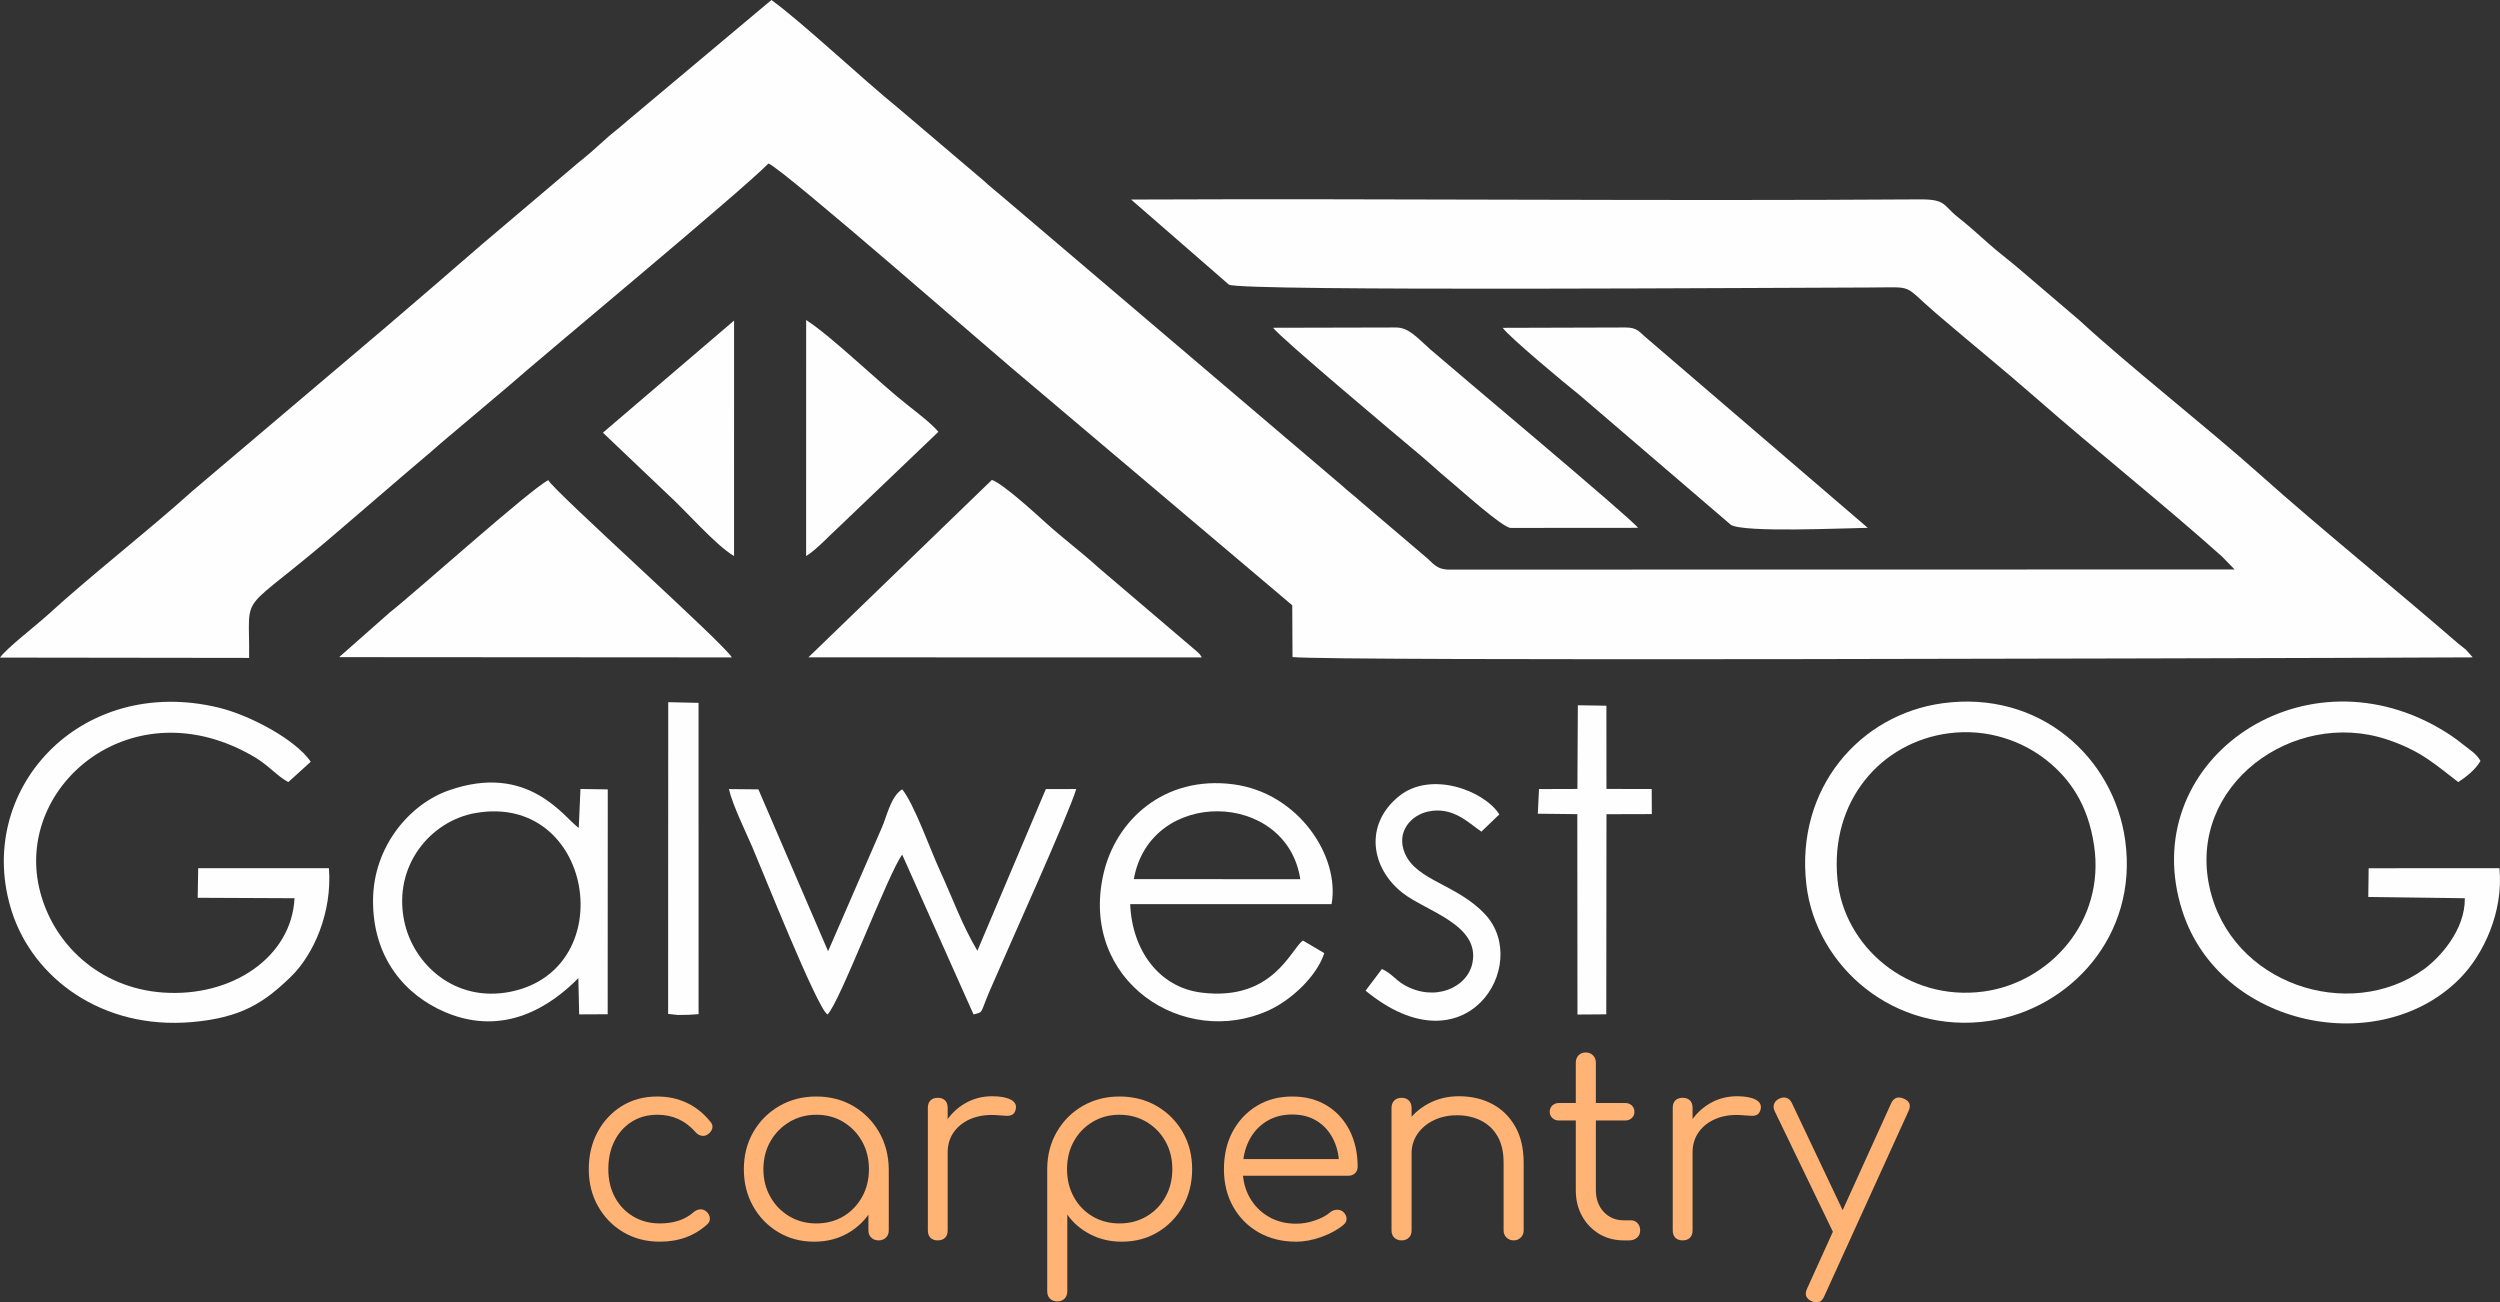
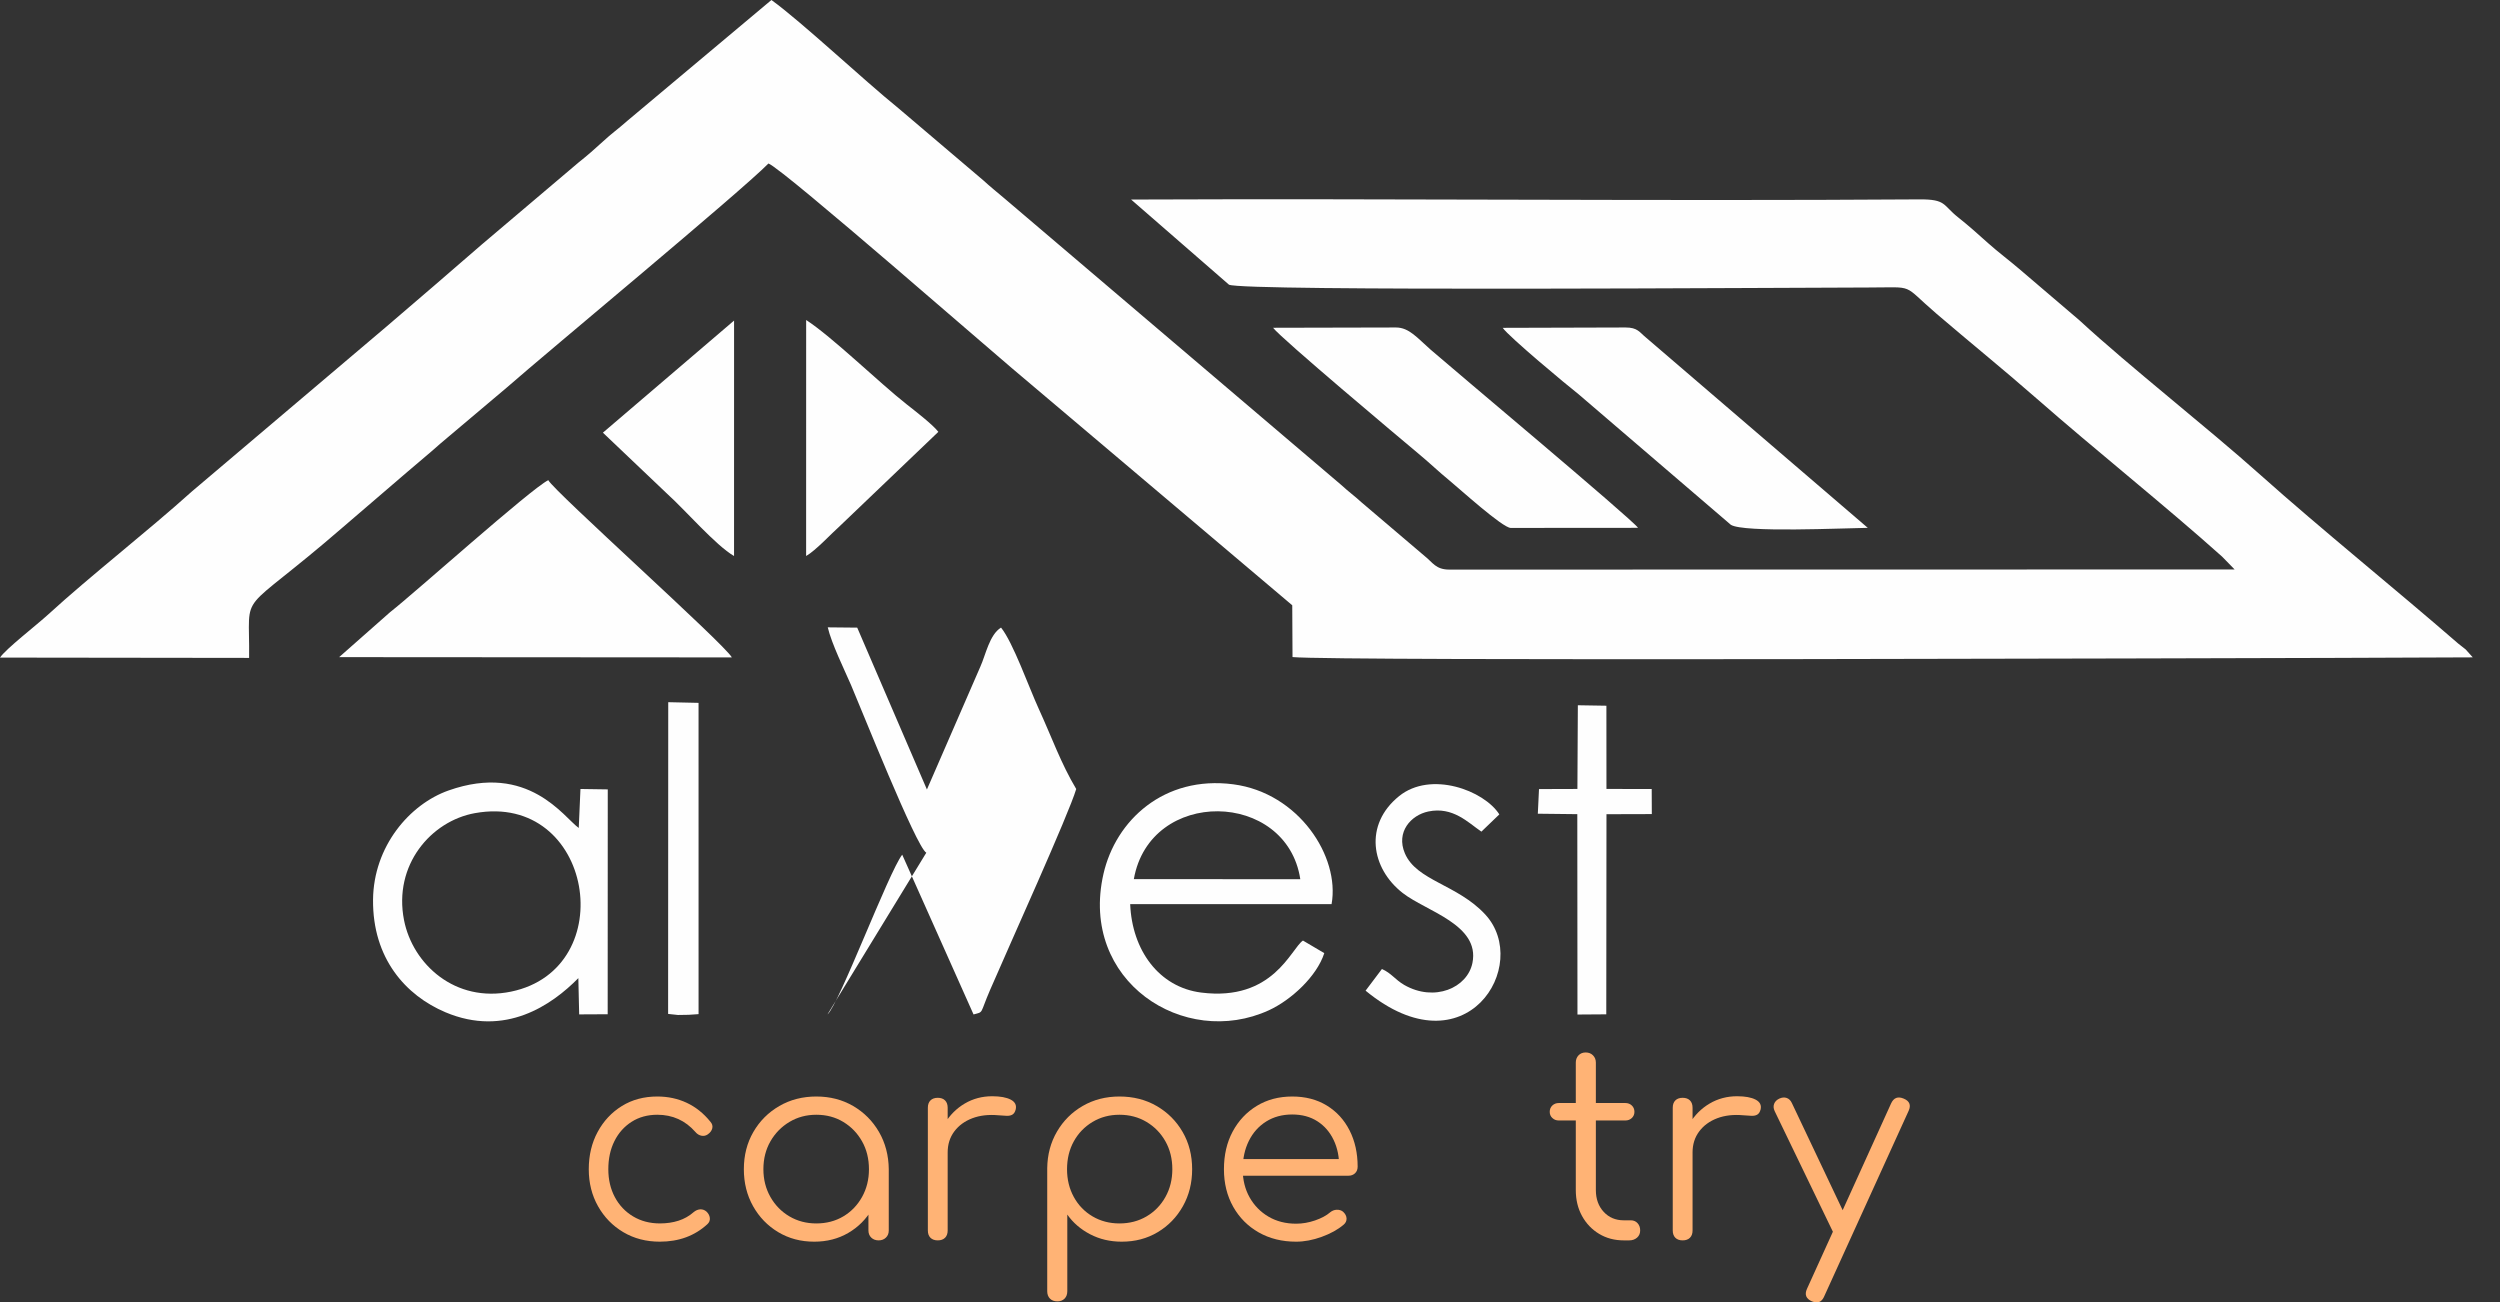
<svg xmlns="http://www.w3.org/2000/svg" xml:space="preserve" width="117.657mm" height="61.295mm" version="1.1" style="shape-rendering:geometricPrecision; text-rendering:geometricPrecision; image-rendering:optimizeQuality; fill-rule:evenodd; clip-rule:evenodd" viewBox="0 0 11819.46 6157.52">
  <rect x="0" y="0" width="11819.46" height="6157.52" fill="#333333" stroke="none" />
  <defs>
    <style type="text/css">
   
    .fil0 {fill:#FEFEFE}
    .fil1 {fill:#FFB375;fill-rule:nonzero}
   
  </style>
  </defs>
  <g id="Слой_x0020_1">
    <g id="_1950777535216">
      <path class="fil0" d="M-0 3108.94l1177.72 1.51c4.04,-339.61 -65.1,-177.44 443.36,-617.82l305.26 -262.12c55.07,-47.87 97.5,-81.31 156.3,-133.92l315.09 -265.82c191.01,-167.72 1100.1,-920.66 1235.42,-1057.83 73.16,28.53 1101.39,929.85 1240.17,1043.23l1236.17 1045.43 1.26 244.87c197.79,19.75 4365.09,5.09 4924.66,3.95l655.28 -2.59 -33.54 -37.43c-13.47,-11.82 -20.5,-14.99 -35.42,-27.94 -299.03,-259.54 -648.08,-540.92 -933.04,-795.42 -258.86,-231.2 -622.47,-515.39 -857.3,-732.45l-285.84 -243.95c-47.33,-40.49 -98.32,-78.28 -145.16,-120.2 -52.93,-47.38 -91.92,-82.56 -142.49,-122.59 -74.48,-58.97 -55.24,-86.1 -184.29,-85.21 -1237.39,8.6 -2486.35,-4.65 -3725.91,0.77l462.57 402.44c59.88,32.67 2665.98,13.62 3023.16,13.41 226.72,-0.13 154.39,-19.68 322.15,124.12 156.35,134.03 315.77,262.83 471.74,399.53 279.83,245.28 609.4,507.93 878.5,748.83l59.04 60.56 -3712.58 0.62c-65.12,0 -78.54,-34.08 -116.59,-63.8l-300.05 -255.24c-36.24,-33.16 -55.02,-44.89 -95,-81.53l-1588.85 -1351.73c-37.88,-32.1 -71.77,-59.25 -101.99,-87.17l-402.59 -342.07c-164.19,-132.63 -458.4,-409.25 -600.11,-511.38l-680.25 570.44c-49.74,43.95 -74.08,59.28 -115.99,98.31 -33.34,31.05 -77.58,69.47 -115.36,99.25l-457.76 387.92c-155.65,134.48 -296.92,257.48 -453.98,391.01l-915.63 775.8c-212.98,191.59 -480.89,399.78 -679.84,582 -54.99,50.37 -201.07,163.27 -228.27,204.22z" />
-       <path class="fil0" d="M3821.88 3107.81l1860.09 0.27c-16.85,-25.53 -1.44,-6.24 -25.9,-30.21l-463.43 -394.88c-80.99,-73.85 -166.68,-137.38 -245.65,-208.78 -51.67,-46.72 -204.35,-186.85 -257.46,-205.27l-867.66 838.87z" />
      <path class="fil0" d="M1603.33 3106.8l1856.72 1.25c-35.07,-63.99 -840.83,-785.29 -867.89,-837.92 -82.53,40.49 -636.32,537.33 -747.14,623.4l-241.69 213.28z" />
-       <path class="fil0" d="M1555.05 4104.53l-618.04 0.11 -2.32 139.88 457.74 2.06c-13.41,277.38 -294.56,469.21 -622.4,445.92 -301.21,-21.4 -525.53,-232.19 -585.09,-496.42 -110.59,-490.59 448.65,-954.35 1019.46,-616.36 64.45,38.16 108.14,91.32 158.67,117.81l106.15 -96.22c-74.01,-107.65 -291.93,-221.11 -434.87,-255.67 -660.22,-159.65 -1161.97,397.11 -977.87,965.84 100.38,310.06 422.64,558.15 852.12,520.56 235.11,-20.58 342.5,-94.18 465.78,-213.42 109.43,-105.84 196.92,-306.51 180.67,-514.08l0 0.01z" />
-       <path class="fil0" d="M11816.93 4104.53l-618.44 0.37 -1.76 135.74 456.45 5.97c2.04,151.64 -120.3,283.3 -194.31,336.36 -352.27,252.57 -913.04,70.72 -1013.14,-389.71 -104.28,-479.68 394.42,-843.18 836.67,-698.05 165.27,54.25 235.31,123.12 339.8,202.4 38.85,-25.52 80.59,-58.59 105.09,-99.91 -21.34,-36.89 -46.22,-48.53 -86.77,-81.39 -29.65,-24.04 -65.47,-48.52 -105.2,-71.69 -666.77,-388.63 -1442.88,168.03 -1217.12,864.17 178.6,550.73 940.53,702.16 1317.12,311.33 102.44,-106.31 201.35,-303.74 181.63,-515.59z" />
-       <path class="fil0" d="M9213.22 3466.78c188.66,-24.83 355.37,40.87 466.17,130.4 105.32,85.11 191.37,203.53 220.76,398.63 54.81,363.84 -213.44,650.11 -521.44,691.8 -361.69,48.95 -660.46,-214.01 -691.52,-528.07 -36.87,-372.87 205.53,-650.56 526.02,-692.76zm-30.64 -141.73c-388.45,53.51 -694.14,400.23 -642.71,855.11 43.71,386.51 414.73,714.34 867.88,646.2 377.4,-56.75 701.26,-400.59 639.98,-851.37 -53.63,-394.55 -404.6,-713.39 -865.15,-649.94z" />
      <path class="fil0" d="M7142.49 2495.92l601.82 -0.47c-27.81,-40.84 -894.29,-766.51 -979.98,-841.78 -63.62,-55.88 -102.27,-105.4 -164.45,-105.4l-581.09 1.36c38.3,50.6 597.58,520.03 692.37,599.3 53.14,44.42 88.88,79.5 141.68,122.91 45.9,37.73 251.3,224.09 289.65,224.09z" />
      <path class="fil0" d="M8830.38 2495.51l-1048.79 -899.88c-30.91,-25.16 -38.92,-47.37 -96.49,-47.37l-580.59 1.71c28.75,41.9 305.57,272.5 358.7,313.97l719.81 617.15c59.88,38.18 533.46,15.82 647.37,14.43z" />
-       <path class="fil0" d="M3912.07 4796.14c55.37,-48.57 289.62,-673.73 353.38,-755.39l337.21 755.28c49.6,-13.23 28.19,0.37 77.68,-114.45 90.97,-211.03 371.99,-830.52 407.81,-951.28l-143.7 0.41 -323.57 764.24c-72.87,-122.3 -114.23,-241.79 -177.97,-380.92 -45.38,-99.07 -120.77,-312.21 -177.51,-382.26 -54.58,33.28 -72.66,129.38 -97.7,184.52l-252.7 580.94 -329.5 -765.24 -139.3 -1.39c17.86,76.65 78.61,200.19 110.21,273.19 44.08,101.84 307.98,766.15 355.67,792.35z" />
+       <path class="fil0" d="M3912.07 4796.14c55.37,-48.57 289.62,-673.73 353.38,-755.39l337.21 755.28c49.6,-13.23 28.19,0.37 77.68,-114.45 90.97,-211.03 371.99,-830.52 407.81,-951.28c-72.87,-122.3 -114.23,-241.79 -177.97,-380.92 -45.38,-99.07 -120.77,-312.21 -177.51,-382.26 -54.58,33.28 -72.66,129.38 -97.7,184.52l-252.7 580.94 -329.5 -765.24 -139.3 -1.39c17.86,76.65 78.61,200.19 110.21,273.19 44.08,101.84 307.98,766.15 355.67,792.35z" />
      <path class="fil0" d="M5360.53 4156.47c76.45,-434.58 722.9,-421.1 786.98,0.1l-786.98 -0.1zm900.42 349.78l-100.9 -59.48c-56.92,38.64 -140.39,288.61 -480.45,245.98 -200.67,-25.15 -327.63,-200.7 -336.36,-418.31l952.21 0c40.47,-225.4 -156.23,-526.19 -464.99,-566.41 -327.02,-42.59 -555.96,170.33 -613.61,424.06 -115.04,506.36 381.65,828.23 782.39,644.17 104.29,-47.9 226.06,-159.44 261.7,-270.01z" />
      <path class="fil0" d="M2245.42 3844.32c559.18,-100.72 694.5,735.52 170.77,843.88 -264.04,54.63 -464.99,-129.37 -506,-337.79 -51.39,-261.07 127.95,-468.75 335.24,-506.09zm488.87 780.06l3.9 171.43 134.82 -0.69 0.37 -1063.07 -129.07 -1.93 -8.09 184.28c-69.68,-49.06 -237.53,-310.68 -615.35,-177.3 -184.82,65.25 -354.82,264.56 -357.19,516.53 -2.59,277.71 154.78,452.77 342.04,532.01 282.58,119.57 503.44,-34.07 628.56,-161.25l0 -0.01z" />
      <path class="fil0" d="M3811.18 2628.69c45.87,-26.24 120.82,-107.6 161.64,-143.84l463.5 -443.16c-26.67,-34.71 -112.96,-101.14 -150.33,-130.52 -128.07,-100.73 -352.31,-319.18 -474.64,-398.17l-0.16 1115.7z" />
      <path class="fil0" d="M2850.39 2045.58l304.94 290.02c82.78,74.4 229.47,243.94 315.07,293.14l0.14 -1113.22 -620.15 530.05z" />
      <path class="fil0" d="M6533.41 4581.29l-77.23 102.4c474.59,390.62 785.65,-122.43 566,-359.95 -132.02,-142.76 -324.84,-159.25 -380.25,-289.38 -42.89,-100.71 28.51,-180.68 111.09,-197.85 116.18,-24.16 187.7,52.36 250.68,95.32l84.82 -81.56c-72.32,-113.55 -323.86,-207.39 -473.82,-86.45 -167.13,134.79 -132.9,341.37 17.13,458.27 111.41,86.81 365.79,149.43 329.57,330.12 -23.76,118.53 -179.88,186.23 -322.41,104.49 -42.52,-24.39 -61.2,-56.1 -105.57,-75.4z" />
      <polygon class="fil0" points="7457.64,3730.01 7276.06,3730.58 7270.51,3847.06 7457.17,3849.18 7457.9,4796.49 7594.14,4795.53 7595.06,3849.4 7809.44,3848.82 7808.9,3730.15 7594.97,3730.02 7594.7,3336.52 7459.72,3334.3 " />
      <polygon class="fil0" points="3158.71,4793.61 3205.34,4798.62 3255.89,4797.78 3302.68,4794.62 3302.59,3323 3159.28,3319.8 " />
    </g>
    <path class="fil1" d="M3119.98 5870.4c-64.9,0 -122.61,-14.99 -173.13,-44.97 -50.52,-29.99 -90.36,-70.85 -119.52,-122.61 -29.16,-51.76 -43.75,-110.08 -43.75,-174.98 0,-65.72 13.97,-124.46 41.9,-176.2 27.93,-51.76 66.13,-92.62 114.59,-122.61 48.47,-29.99 104.33,-44.97 167.58,-44.97 50.12,0 96.33,9.85 138.63,29.56 42.3,19.72 79.48,49.29 111.52,88.72 9.03,9.85 12.32,20.33 9.85,31.42 -2.46,11.09 -9.44,20.74 -20.95,28.96 -9.04,6.57 -19.1,8.83 -30.19,6.77 -11.09,-2.05 -20.74,-8.01 -28.96,-17.86 -47.65,-54.23 -107.61,-81.33 -179.91,-81.33 -46,0 -86.45,11.09 -121.37,33.27 -34.91,22.18 -62.02,52.57 -81.32,91.18 -19.31,38.61 -28.96,82.97 -28.96,133.08 0,49.29 10.27,93.24 30.81,131.85 20.53,38.62 49.28,69 86.25,91.18 36.97,22.18 79.27,33.27 126.92,33.27 32.04,0 61.41,-4.31 88.1,-12.94 26.7,-8.63 50.32,-21.97 70.86,-40.04 9.85,-8.22 20.12,-12.74 30.8,-13.56 10.68,-0.82 20.53,2.47 29.57,9.86 9.85,9.03 15.4,19.3 16.64,30.8 1.24,11.5 -2.67,21.36 -11.7,29.57 -59.97,55.04 -134.72,82.56 -224.27,82.56z" />
    <path id="_1" class="fil1" d="M3849.46 5870.4c-63.26,0 -119.94,-14.99 -170.04,-44.97 -50.11,-29.99 -89.75,-70.85 -118.91,-122.61 -29.16,-51.76 -43.75,-110.08 -43.75,-174.98 0,-65.72 15,-124.46 44.98,-176.2 29.98,-51.76 70.85,-92.62 122.6,-122.61 51.76,-29.99 110.08,-44.97 174.98,-44.97 64.91,0 123.02,14.99 174.36,44.97 51.34,29.99 92.01,70.85 122,122.61 29.98,51.75 45.39,110.48 46.2,176.2l-38.19 29.57c0,59.15 -13.76,112.34 -41.28,159.58 -27.53,47.23 -64.9,84.62 -112.13,112.13 -47.24,27.53 -100.84,41.28 -160.81,41.28zm9.85 -86.25c47.65,0 90.16,-11.09 127.54,-33.27 37.38,-22.18 66.95,-52.78 88.72,-91.8 21.77,-39.03 32.65,-82.77 32.65,-131.24 0,-49.28 -10.88,-93.23 -32.65,-131.85 -21.77,-38.61 -51.34,-69.2 -88.72,-91.8 -37.38,-22.59 -79.89,-33.88 -127.54,-33.88 -46.82,0 -89.13,11.29 -126.92,33.88 -37.78,22.59 -67.77,53.19 -89.95,91.8 -22.18,38.62 -33.27,82.57 -33.27,131.85 0,48.47 11.09,92.21 33.27,131.24 22.18,39.02 52.17,69.62 89.95,91.8 37.79,22.18 80.09,33.27 126.92,33.27zm294.51 80.09c-13.97,0 -25.47,-4.31 -34.51,-12.94 -9.03,-8.63 -13.55,-19.92 -13.55,-33.88l0 -210.71 23.41 -97.35 72.7 18.48 0 289.58c0,13.96 -4.51,25.25 -13.55,33.88 -9.03,8.63 -20.53,12.94 -34.5,12.94z" />
    <path id="_2" class="fil1" d="M4426.14 5448.99c2.46,-50.93 15.81,-96.53 40.04,-136.78 24.24,-40.25 55.86,-71.88 94.88,-94.88 39.03,-22.99 82.35,-34.5 130,-34.5 37.79,0 66.95,5.33 87.49,16.02 20.53,10.68 28.34,26.28 23.42,46.82 -3.28,12.32 -8.83,20.53 -16.64,24.64 -7.81,4.11 -17.26,5.75 -28.34,4.93 -11.09,-0.82 -23.63,-1.65 -37.59,-2.47 -46,-4.11 -86.87,0.62 -122.61,14.17 -35.73,13.55 -64.07,34.3 -85.02,62.22 -20.95,27.94 -31.42,61.2 -31.42,99.81l-54.22 0zm7.39 415.26c-14.79,0 -26.29,-4.11 -34.51,-12.33 -8.22,-8.21 -12.32,-19.71 -12.32,-34.5l0 -580.38c0,-14.79 4.1,-26.29 12.32,-34.5 8.22,-8.22 19.72,-12.33 34.51,-12.33 14.79,0 26.29,4.11 34.5,12.33 8.22,8.21 12.33,19.71 12.33,34.5l0 580.38c0,14.79 -4.11,26.29 -12.33,34.5 -8.21,8.22 -19.71,12.33 -34.5,12.33z" />
    <path id="_3" class="fil1" d="M4999.12 6152.59c-14.79,0 -26.49,-4.31 -35.11,-12.94 -8.63,-8.63 -12.94,-20.33 -12.94,-35.12l0 -581.61c0.81,-64.08 16.22,-121.78 46.2,-173.13 29.99,-51.34 70.65,-91.81 122,-121.38 51.34,-29.56 109.06,-44.35 173.13,-44.35 65.72,0 124.46,14.99 176.21,44.97 51.75,29.99 92.62,70.85 122.6,122.61 29.99,51.75 44.98,110.48 44.98,176.2 0,64.9 -14.59,123.22 -43.75,174.98 -29.16,51.76 -68.79,92.62 -118.91,122.61 -50.11,29.99 -106.79,44.97 -170.04,44.97 -55.04,0 -104.95,-11.7 -149.72,-35.12 -44.76,-23.41 -80.71,-54.42 -107.81,-93.03l0 362.28c0,14.79 -4.32,26.49 -12.94,35.12 -8.63,8.63 -19.92,12.94 -33.89,12.94zm293.27 -368.44c47.65,0 90.36,-11.09 128.15,-33.27 37.78,-22.18 67.57,-52.78 89.34,-91.8 21.77,-39.03 32.65,-82.77 32.65,-131.24 0,-49.28 -10.88,-93.23 -32.65,-131.85 -21.77,-38.61 -51.55,-69.2 -89.34,-91.8 -37.79,-22.59 -80.51,-33.88 -128.15,-33.88 -46.82,0 -89.14,11.29 -126.92,33.88 -37.79,22.59 -67.37,53.19 -88.72,91.8 -21.36,38.62 -32.04,82.57 -32.04,131.85 0,48.47 10.68,92.21 32.04,131.24 21.36,39.02 50.93,69.62 88.72,91.8 37.78,22.18 80.09,33.27 126.92,33.27z" />
    <path id="_4" class="fil1" d="M6127.84 5870.4c-66.54,0 -125.48,-14.58 -176.82,-43.74 -51.34,-29.16 -91.6,-69.63 -120.76,-121.37 -29.16,-51.76 -43.75,-110.9 -43.75,-177.45 0,-67.36 13.76,-126.71 41.29,-178.05 27.52,-51.34 65.51,-91.81 113.98,-121.38 48.46,-29.56 104.32,-44.35 167.58,-44.35 62.43,0 116.85,14.16 163.27,42.5 46.41,28.35 82.34,67.57 107.81,117.69 25.47,50.11 38.2,107.2 38.2,171.28 0,13.14 -4.11,23.62 -12.33,31.42 -8.21,7.8 -18.89,11.7 -32.04,11.7l-523.69 0 0 -78.87 533.55 0 -52.98 38.2c0.82,-47.65 -7.81,-90.36 -25.88,-128.15 -18.07,-37.79 -43.74,-67.36 -77.01,-88.72 -33.27,-21.36 -72.91,-32.04 -118.91,-32.04 -46.82,0 -87.9,11.09 -123.22,33.27 -35.33,22.18 -62.65,52.78 -81.94,91.8 -19.31,39.03 -28.96,83.59 -28.96,133.7 0,50.12 10.89,94.47 32.66,133.09 21.77,38.61 51.54,69 89.34,91.18 37.78,22.18 81.32,33.27 130.61,33.27 29.57,0 59.35,-5.13 89.34,-15.41 29.99,-10.27 54.01,-23.21 72.08,-38.81 9.04,-7.39 19.31,-11.3 30.81,-11.71 11.5,-0.41 21.36,2.67 29.57,9.24 10.68,9.85 16.22,20.54 16.64,32.04 0.41,11.5 -4.31,21.37 -14.17,29.57 -27.1,23 -61.61,42.1 -103.5,57.3 -41.9,15.2 -82.15,22.79 -120.76,22.79z" />
-     <path id="_5" class="fil1" d="M7156.75 5864.25c-13.96,0 -25.47,-4.52 -34.5,-13.55 -9.04,-9.04 -13.56,-20.13 -13.56,-33.27l0 -320.38c0,-50.93 -9.65,-92.83 -28.95,-125.69 -19.31,-32.86 -45.6,-57.5 -78.87,-73.94 -33.27,-16.42 -70.85,-24.64 -112.74,-24.64 -40.25,0 -76.61,7.81 -109.06,23.42 -32.45,15.61 -58.11,36.97 -77.01,64.07 -18.9,27.11 -28.34,57.91 -28.34,92.42l-67.78 0c1.65,-51.76 15.61,-97.97 41.9,-138.63 26.28,-40.66 61.2,-72.7 104.74,-96.11 43.54,-23.42 92.01,-35.12 145.4,-35.12 58.33,0 110.49,12.12 156.49,36.35 46,24.24 82.35,59.77 109.06,106.6 26.69,46.82 40.04,103.91 40.04,171.28l0 320.38c0,13.14 -4.52,24.23 -13.55,33.27 -9.04,9.03 -20.13,13.55 -33.27,13.55zm-529.86 0c-14.79,0 -26.49,-4.31 -35.11,-12.94 -8.63,-8.63 -12.94,-19.92 -12.94,-33.88l0 -579.15c0,-14.79 4.31,-26.5 12.94,-35.12 8.62,-8.63 20.32,-12.94 35.11,-12.94 13.97,0 25.26,4.31 33.89,12.94 8.62,8.62 12.94,20.33 12.94,35.12l0 579.15c0,13.96 -4.32,25.25 -12.94,33.88 -8.63,8.63 -19.92,12.94 -33.89,12.94z" />
    <path id="_6" class="fil1" d="M7676.74 5864.25c-43.54,0 -82.35,-10.27 -116.44,-30.81 -34.1,-20.53 -61,-48.67 -80.72,-84.4 -19.71,-35.73 -29.57,-76.6 -29.57,-122.61l0 -602.55c0,-13.97 4.32,-25.47 12.94,-34.51 8.63,-9.04 19.92,-13.55 33.89,-13.55 13.96,0 25.47,4.51 34.5,13.55 9.04,9.04 13.55,20.53 13.55,34.51l0 602.55c0,41.9 12.33,76.2 36.97,102.9 24.65,26.69 56.28,40.04 94.88,40.04l33.27 0c13.15,0 23.83,4.52 32.04,13.55 8.22,9.04 12.33,20.54 12.33,34.51 0,13.96 -4.93,25.25 -14.79,33.88 -9.85,8.63 -22.18,12.94 -36.97,12.94l-25.88 0zm-306.83 -566.83c-12.32,0 -22.58,-3.9 -30.8,-11.7 -8.22,-7.81 -12.33,-17.46 -12.33,-28.95 0,-12.33 4.11,-22.39 12.33,-30.2 8.22,-7.8 18.48,-11.7 30.8,-11.7l314.22 0c12.33,0 22.59,3.91 30.81,11.7 8.22,7.81 12.32,17.87 12.32,30.2 0,11.49 -4.1,21.15 -12.32,28.95 -8.22,7.81 -18.48,11.7 -30.81,11.7l-314.22 0z" />
    <path id="_7" class="fil1" d="M7947.84 5448.99c2.46,-50.93 15.81,-96.53 40.04,-136.78 24.24,-40.25 55.86,-71.88 94.88,-94.88 39.03,-22.99 82.35,-34.5 130,-34.5 37.79,0 66.95,5.33 87.49,16.02 20.53,10.68 28.34,26.28 23.42,46.82 -3.28,12.32 -8.83,20.53 -16.64,24.64 -7.81,4.11 -17.26,5.75 -28.34,4.93 -11.09,-0.82 -23.63,-1.65 -37.59,-2.47 -46,-4.11 -86.87,0.62 -122.61,14.17 -35.73,13.55 -64.07,34.3 -85.02,62.22 -20.95,27.94 -31.42,61.2 -31.42,99.81l-54.22 0zm7.39 415.26c-14.79,0 -26.29,-4.11 -34.51,-12.33 -8.22,-8.21 -12.32,-19.71 -12.32,-34.5l0 -580.38c0,-14.79 4.1,-26.29 12.32,-34.5 8.22,-8.22 19.72,-12.33 34.51,-12.33 14.79,0 26.29,4.11 34.5,12.33 8.22,8.21 12.33,19.71 12.33,34.5l0 580.38c0,14.79 -4.11,26.29 -12.33,34.5 -8.21,8.22 -19.71,12.33 -34.5,12.33z" />
    <path id="_8" class="fil1" d="M8588.59 6157.52c-6.57,0 -13.96,-1.65 -22.18,-4.93 -27.93,-12.33 -35.73,-32.04 -23.42,-59.15l398.01 -877.34c12.33,-26.29 32.04,-33.68 59.15,-22.18 27.93,11.5 35.73,30.8 23.41,57.91l-399.24 877.34c-8.22,18.9 -20.12,28.35 -35.73,28.35zm136.77 -314.22c-12.32,5.75 -23.82,6.77 -34.5,3.07 -10.68,-3.7 -19.31,-11.7 -25.88,-24.03l-274.79 -569.28c-5.75,-12.33 -6.57,-23.83 -2.46,-34.51 4.11,-10.68 12.33,-18.9 24.64,-24.64 12.33,-5.76 23.83,-6.78 34.51,-3.08 10.68,3.7 18.89,11.71 24.64,24.03l269.86 569.29c6.57,12.33 8.63,23.82 6.16,34.51 -2.46,10.68 -9.85,18.89 -22.18,24.64z" />
  </g>
</svg>